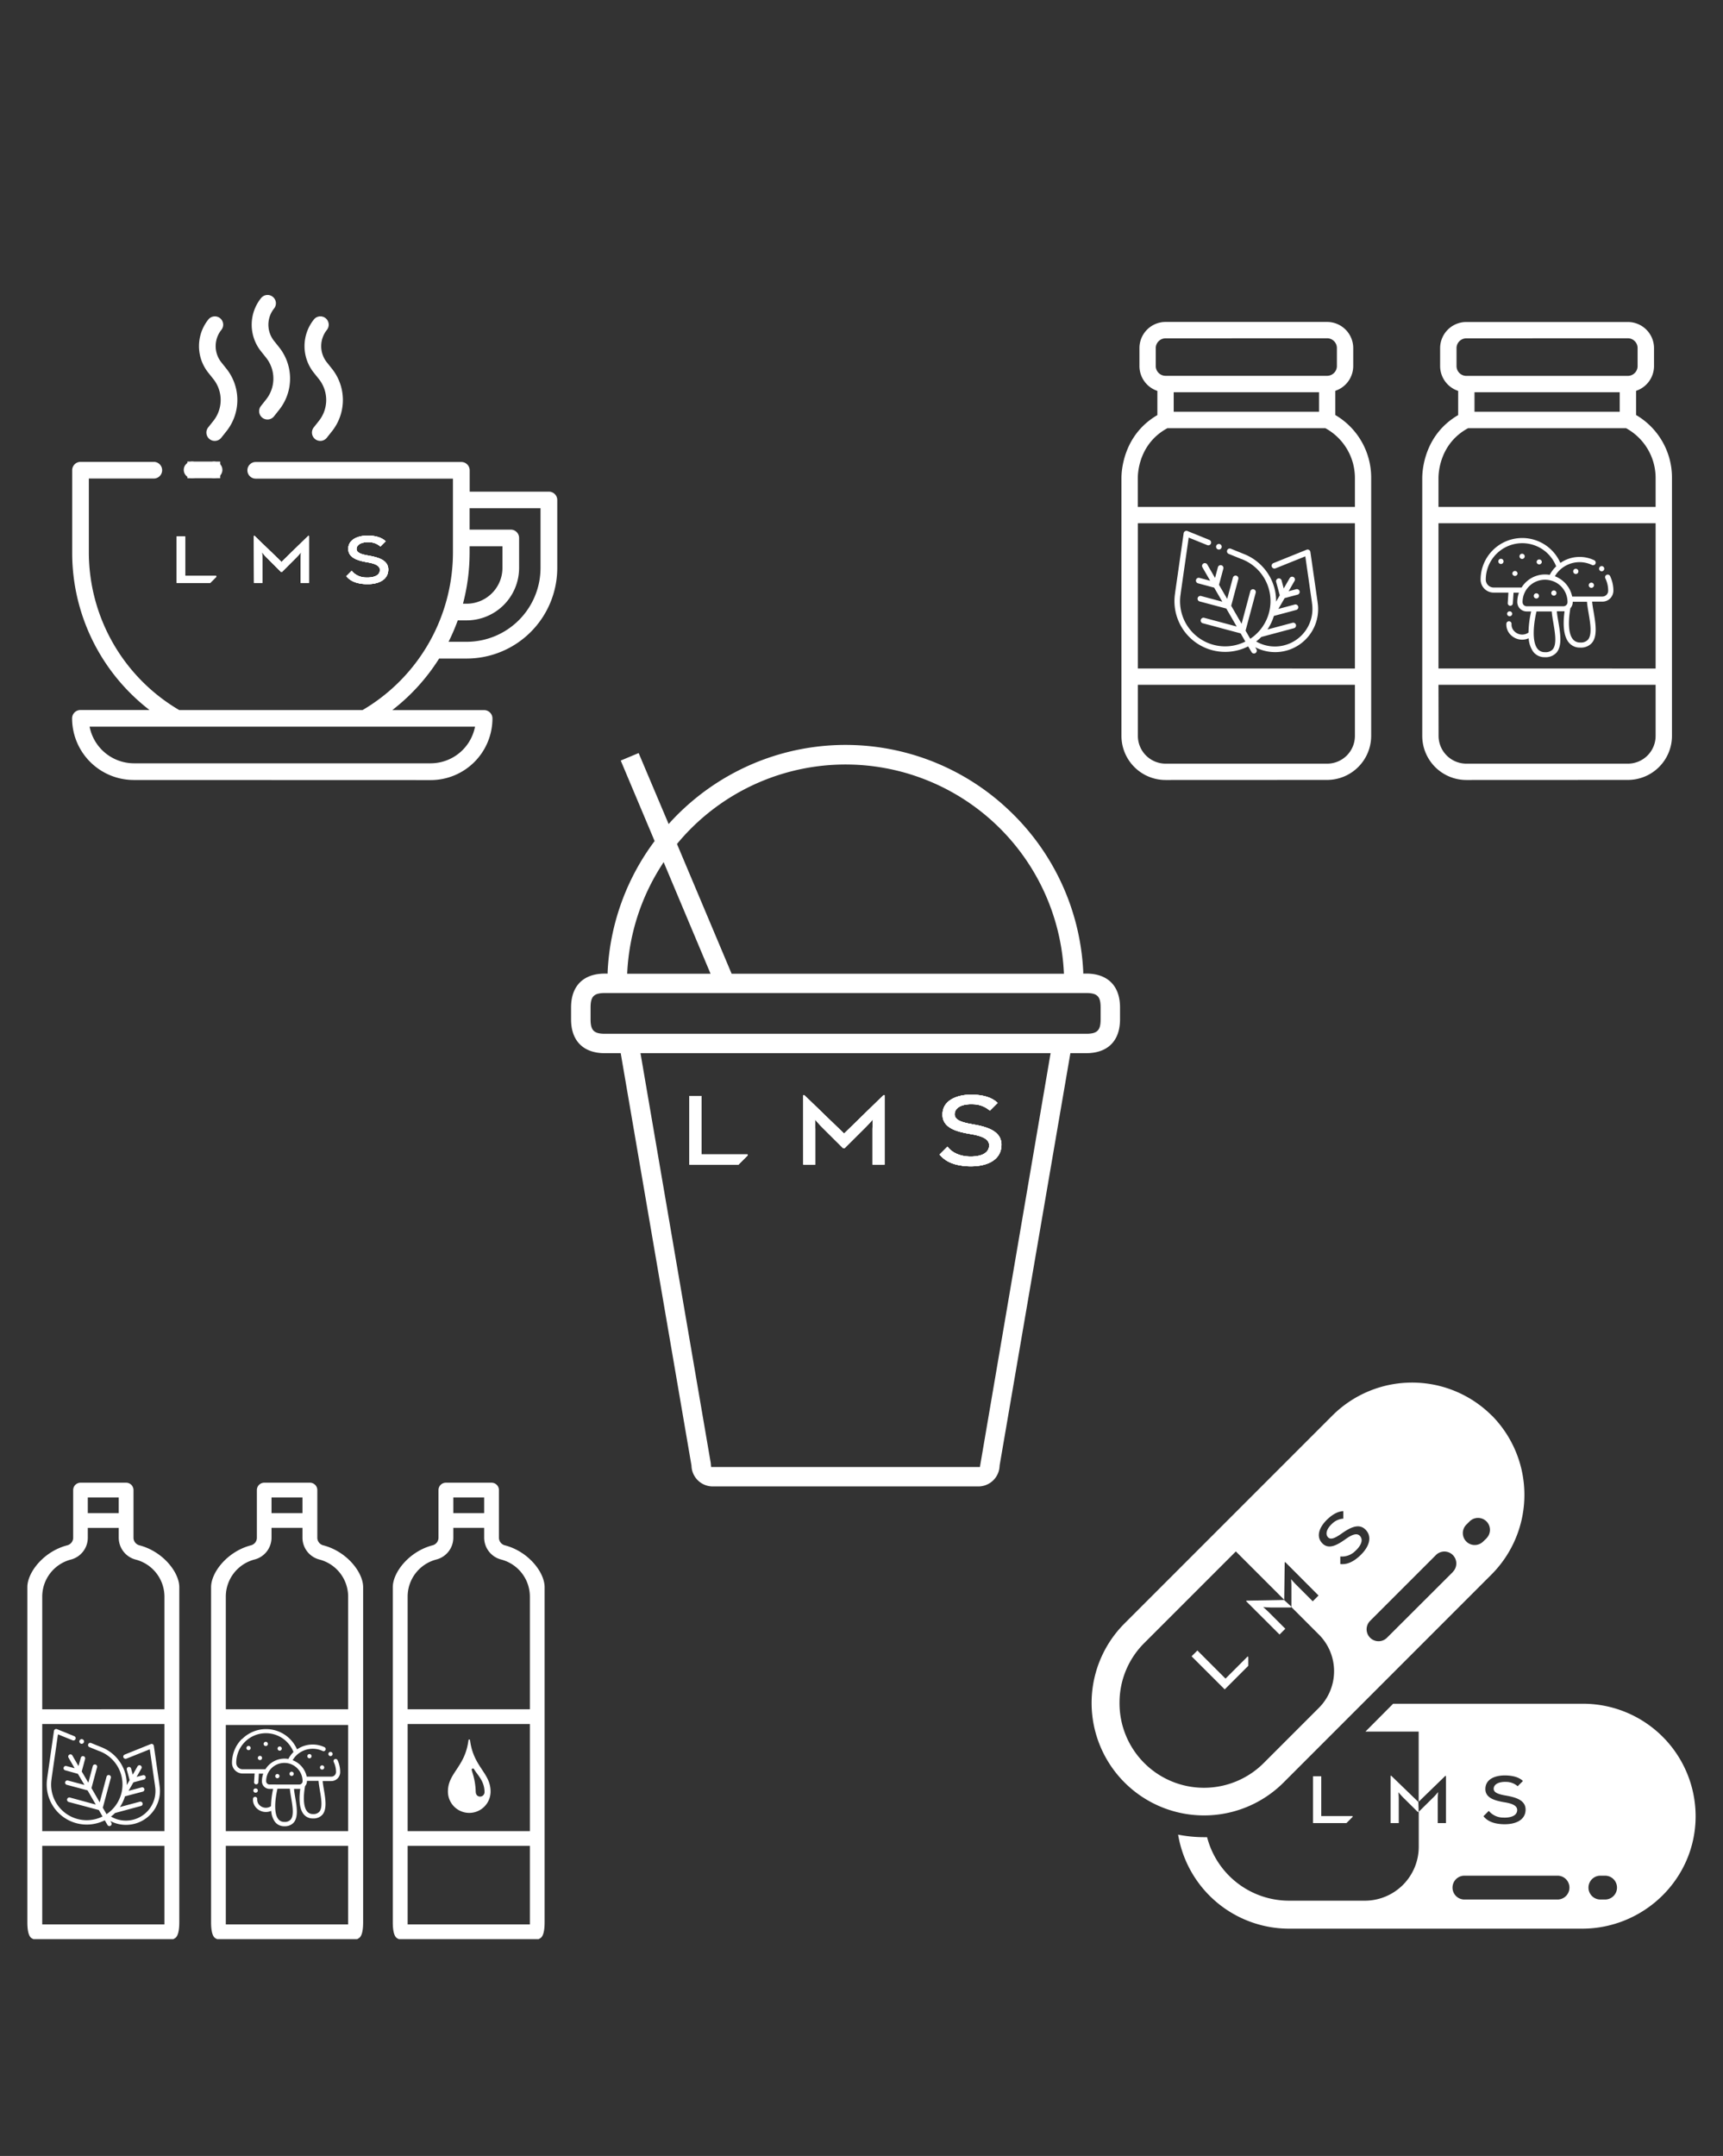
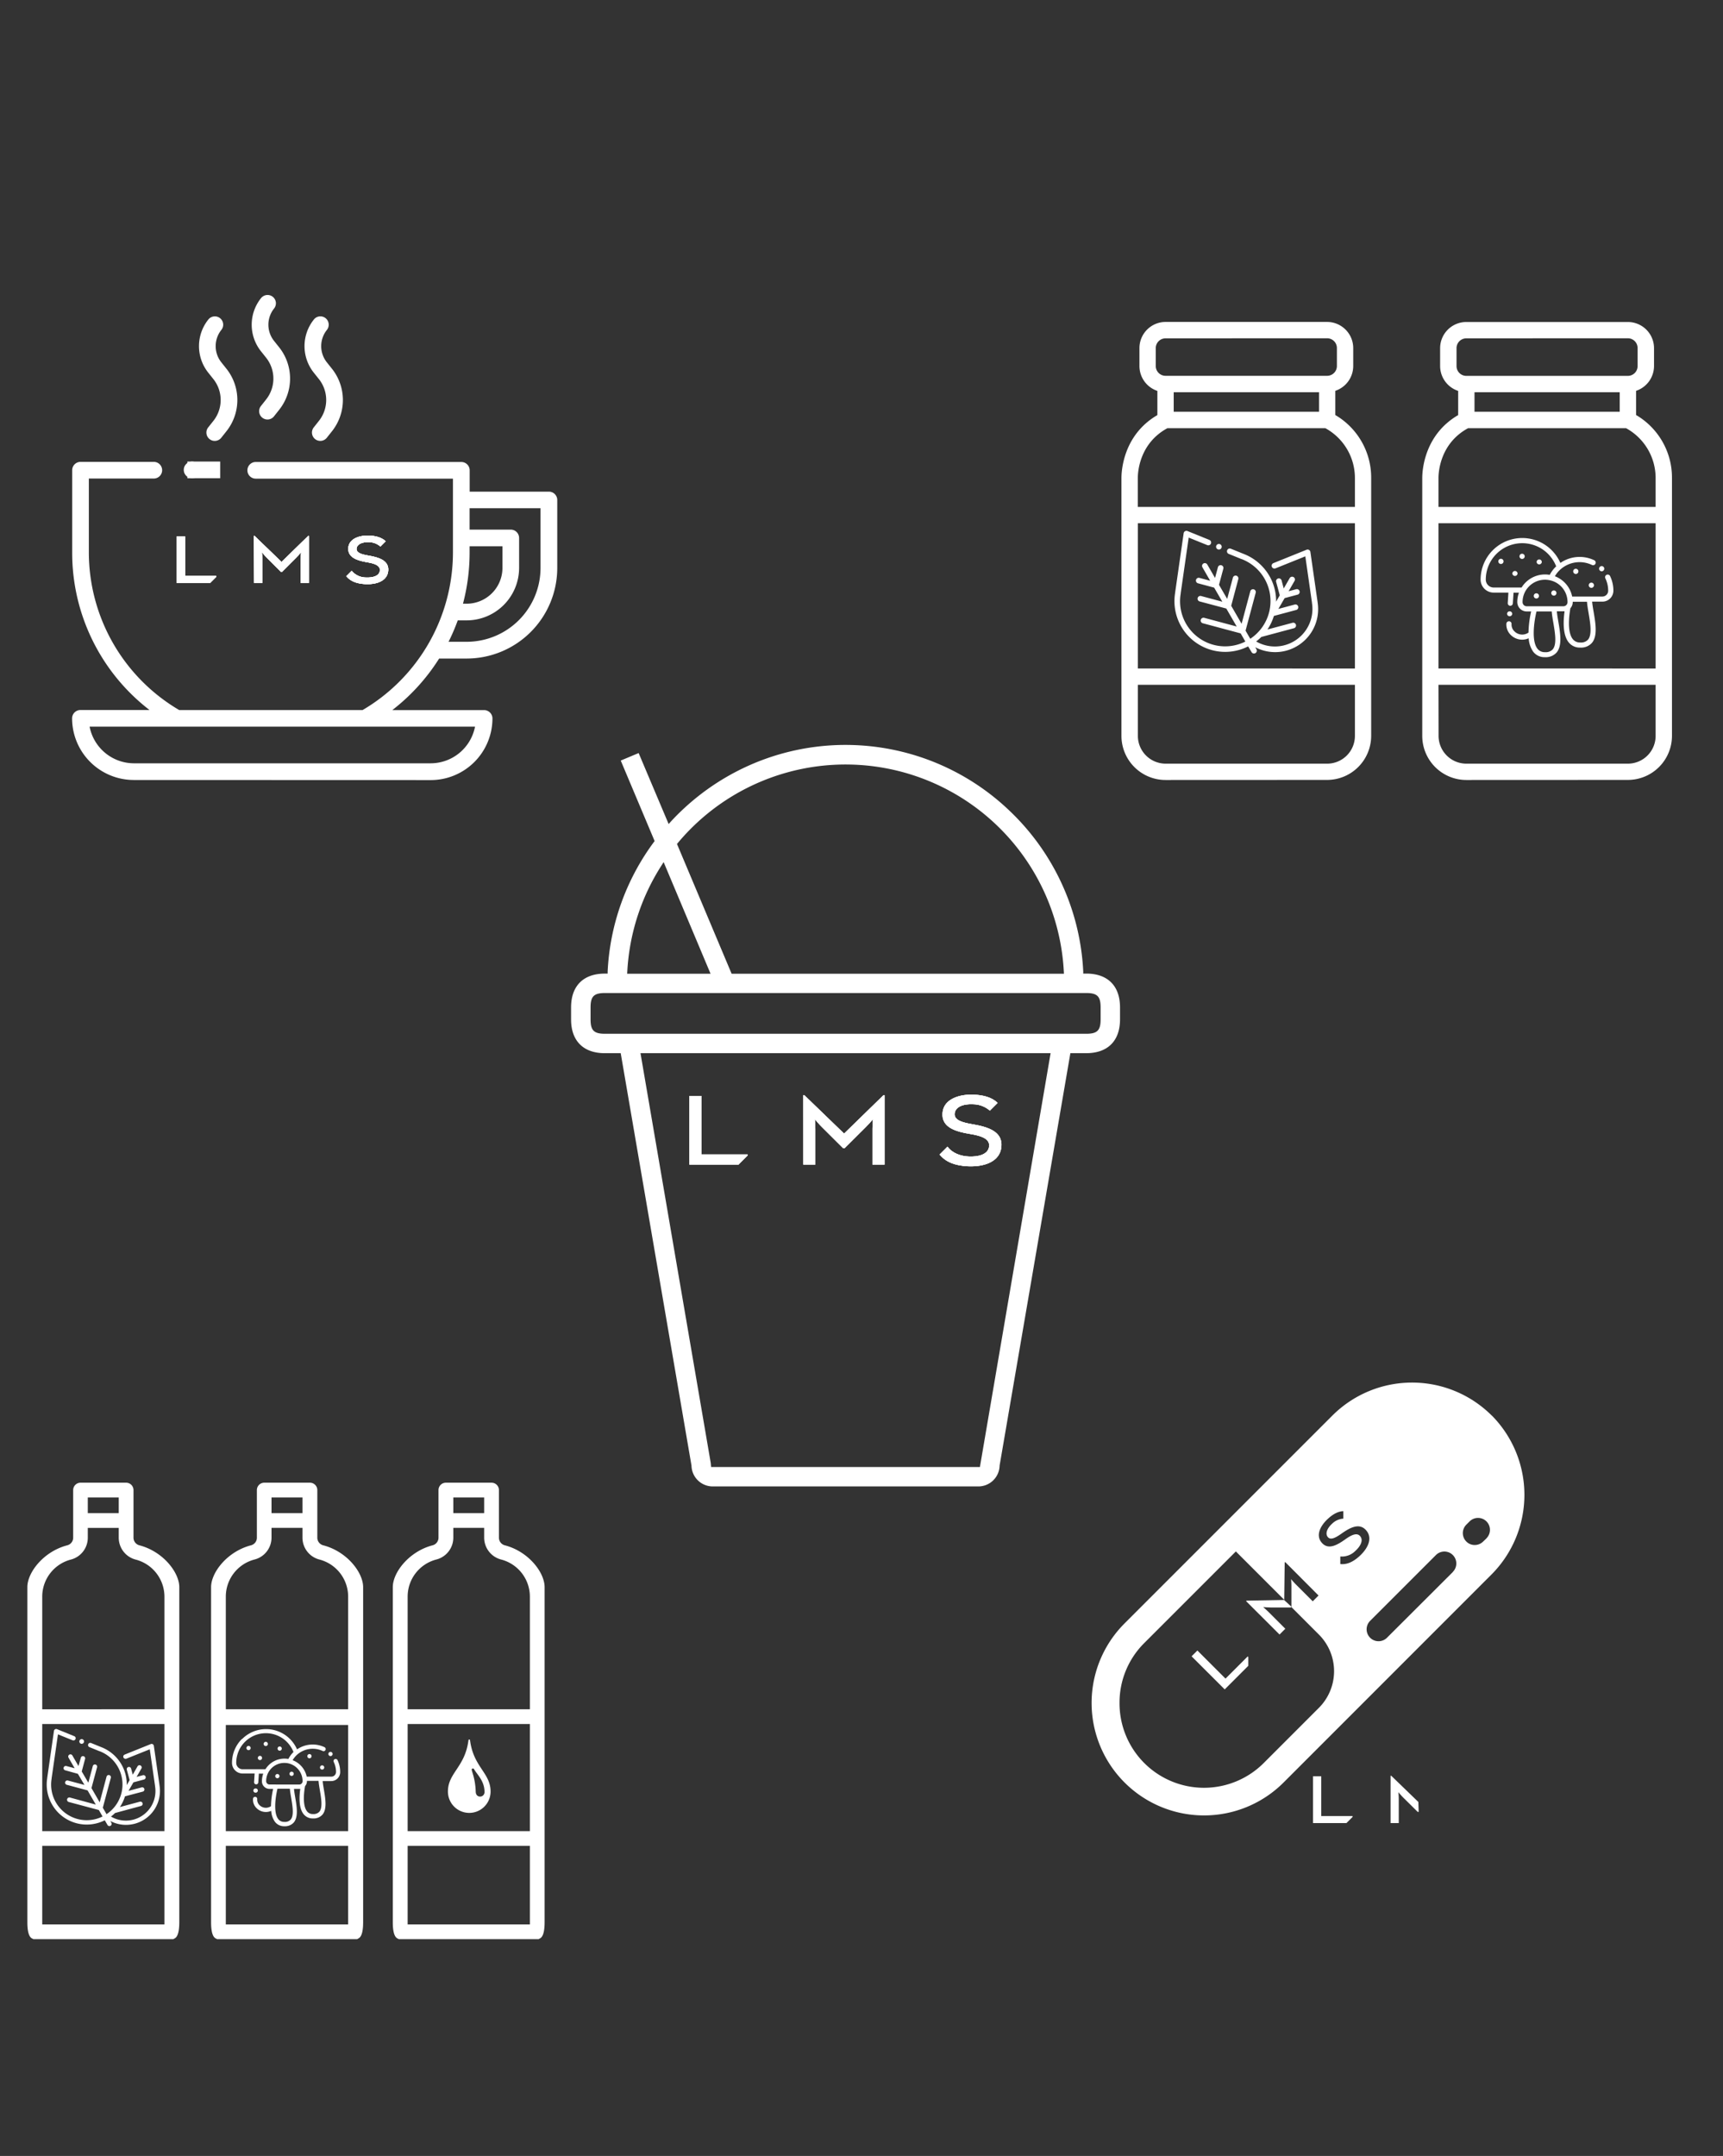
<svg xmlns="http://www.w3.org/2000/svg" id="Layer_1" data-name="Layer 1" viewBox="0 0 734.4 918.87">
  <rect x="0" y="0" width="734.4" height="918.87" fill="#333333" stroke="none" />
  <defs>
    <style>.cls-1,.cls-2{fill:#fff;}.cls-2,.cls-6{clip-path:url(#clip-path);}.cls-3{fill:none;}.cls-4{clip-path:url(#clip-path-2);}.cls-5{clip-path:url(#clip-path-3);}.cls-7{clip-path:url(#clip-path-5);}.cls-8{clip-path:url(#clip-path-6);}</style>
    <clipPath id="clip-path">
      <path class="cls-1" d="M108.24,228.42h.28L120,239.51l11.37-11.09h.29v20.05H128.2v-10.3c0-1.08.14-2.77.14-2.83a31.21,31.21,0,0,1-2.15,2.37l-6,6h-.43l-6-6c-.88-.85-2-2.25-2.12-2.37,0,.06.14,1.75.14,2.83v10.3h-3.46Zm49.22-.14c-4-.19-8.71,1.17-9,5.24s3.72,5.38,8.07,6.12c3.07.51,5.57,1.36,5.39,3.49-.22,2.47-3.23,3.12-5.89,3a8,8,0,0,1-6.14-2.83l-2.27,2.27c1.83,2.27,4.61,3.2,8.14,3.37,4.61.22,9.28-1.23,9.7-5.63s-3.85-5.73-8.36-6.51c-2.88-.5-5.3-1.15-5.13-3s2.41-2.88,5.38-2.74a7.53,7.53,0,0,1,4.78,1.85l2.24-2.24C162.59,229,160.05,228.4,157.46,228.28Zm-65.32,17.2H78.86V228.63H75.37v19.84H89.52l2.62-2.61Z" />
    </clipPath>
    <clipPath id="clip-path-2">
      <path class="cls-1" d="M342.41,466.77h.42l16.95,16.37,16.8-16.37H377v29.6h-5.12V481.16c0-1.6.21-4.09.21-4.18a42.78,42.78,0,0,1-3.18,3.49L360,489.35h-.63l-8.92-8.88c-1.3-1.25-3-3.32-3.13-3.49,0,.09.21,2.58.21,4.18v15.21h-5.11Zm72.67-.22c-5.88-.27-12.86,1.73-13.33,7.73-.54,6.22,5.49,8,11.92,9.05,4.53.75,8.22,2,7.94,5.15-.32,3.65-4.76,4.6-8.68,4.42-3.39-.16-6.92-1.33-9.08-4.19l-3.35,3.35c2.71,3.35,6.81,4.73,12,5,6.82.32,13.71-1.81,14.32-8.31s-5.68-8.46-12.34-9.6c-4.25-.74-7.82-1.7-7.58-4.52s3.56-4.24,7.95-4a11,11,0,0,1,7.06,2.72l3.3-3.3C422.65,467.56,418.9,466.73,415.08,466.55ZM318.64,492H299V467.07h-5.14v29.3h20.89l3.86-3.86Z" />
    </clipPath>
    <clipPath id="clip-path-3">
-       <rect class="cls-1" x="267.3" y="357.88" width="185.93" height="296.46" />
-     </clipPath>
+       </clipPath>
    <clipPath id="clip-path-5">
      <rect class="cls-1" x="57.37" y="154.67" width="125.94" height="200.8" />
    </clipPath>
    <clipPath id="clip-path-6">
      <rect class="cls-3" x="190.89" y="741.37" width="18.21" height="31.24" />
    </clipPath>
  </defs>
  <path class="cls-1" d="M304,633.51a9.06,9.06,0,0,1-9.26-8.8v-.06L264.57,448.87H257.8c-9.15,0-14.39-5.25-14.39-14.39v-5.13c0-9.15,5.24-14.4,14.39-14.4H259l0-.94a100.91,100.91,0,0,1,19.69-55.11l.33-.45-14.44-34.3,7.63-3.2L285,351.21l1-1.13a101.92,101.92,0,0,1,33.11-23.78A101.1,101.1,0,0,1,430.4,345.64,101.27,101.27,0,0,1,461.71,414l0,.94H463c9.15,0,14.39,5.25,14.39,14.4v5.13c0,9.14-5.24,14.39-14.39,14.39h-6.77L426.06,624.65v.05a9.06,9.06,0,0,1-9.26,8.81Zm113.67-8.28L447.8,448.87H273l29.94,174.65.15,1.71Zm-159.83-202c-4.69,0-6.12,1.43-6.12,6.12v5.13c0,4.68,1.43,6.11,6.12,6.11H463c4.69,0,6.12-1.43,6.12-6.11v-5.13c0-4.69-1.43-6.12-6.12-6.12ZM453.49,415l-.06-1.05a93.16,93.16,0,0,0-164.49-54.72l-.39.46L311.84,415Zm-150.63,0-20-47.58-1,1.59a93,93,0,0,0-14.48,44.94l-.06,1.05Z" />
  <path class="cls-1" d="M304,631.18a6.71,6.71,0,0,1-6.93-6.59v-.2L266.54,446.54H257.8c-7.89,0-12.06-4.17-12.06-12.07v-5.12c0-7.9,4.17-12.07,12.06-12.07h3.42l.16-3.16a98.63,98.63,0,0,1,19.23-53.84l1.12-1.52-14-33.36L271,324l13.24,31.44,3.5-3.77a99.64,99.64,0,0,1,32.36-23.25,98.79,98.79,0,0,1,108.67,18.9,98.94,98.94,0,0,1,30.59,66.8l.16,3.16H463c7.89,0,12.06,4.17,12.06,12.07v5.12c0,7.9-4.17,12.07-12.06,12.07h-8.74L423.74,624.39v.2a6.71,6.71,0,0,1-6.93,6.59Zm-3.37-7.36.33,3.75H419.6l31-181H270.2ZM257.8,420.89c-6,0-8.45,2.45-8.45,8.46v5.12c0,6,2.45,8.46,8.45,8.46H463c6,0,8.45-2.45,8.45-8.46v-5.12c0-6-2.45-8.46-8.45-8.46Zm102.58-97.44a95.44,95.44,0,0,0-73.22,34.23l-1.31,1.55,24.44,58H456l-.19-3.5A95.59,95.59,0,0,0,360.38,323.45ZM279.84,367.7A95.43,95.43,0,0,0,265,413.78l-.19,3.5h41.56l-23.12-54.9Z" />
  <path class="cls-1" d="M342.41,466.77h.42l16.95,16.37,16.8-16.37H377v29.6h-5.12V481.16c0-1.6.21-4.09.21-4.18a42.78,42.78,0,0,1-3.18,3.49L360,489.35h-.63l-8.92-8.88c-1.3-1.25-3-3.32-3.13-3.49,0,.09.21,2.58.21,4.18v15.21h-5.11Zm72.67-.22c-5.88-.27-12.86,1.73-13.33,7.73-.54,6.22,5.49,8,11.92,9.05,4.53.75,8.22,2,7.94,5.15-.32,3.65-4.76,4.6-8.68,4.42-3.39-.16-6.92-1.33-9.08-4.19l-3.35,3.35c2.71,3.35,6.81,4.73,12,5,6.82.32,13.71-1.81,14.32-8.31s-5.68-8.46-12.34-9.6c-4.25-.74-7.82-1.7-7.58-4.52s3.56-4.24,7.95-4a11,11,0,0,1,7.06,2.72l3.3-3.3C422.65,467.56,418.9,466.73,415.08,466.55ZM318.64,492H299V467.07h-5.14v29.3h20.89l3.86-3.86Z" />
  <g class="cls-4">
    <rect class="cls-1" x="267.3" y="357.88" width="185.93" height="296.46" />
    <g class="cls-5">
      <rect class="cls-1" x="209.71" y="410.81" width="301.12" height="190.6" transform="translate(866.38 145.84) rotate(90)" />
    </g>
    <path class="cls-1" d="M413.82,499.4l-1.41,0c-6.3-.3-10.78-2.21-13.72-5.85l-1.32-1.63,6.73-6.73,1.62,2.14c2,2.64,5.44,3.18,7.32,3.27l.8,0c.88,0,5.26-.11,5.45-2.31.12-1.35-3.2-2.19-6-2.65-4.76-.81-14.64-2.49-13.85-11.55.47-6,6.2-9.88,14.6-9.88l1.16,0c5.19.25,9,1.58,11.64,4.09l1.74,1.64-6.63,6.64L420.29,475a8.87,8.87,0,0,0-5.56-2.05h-.66c-2.7,0-4.73.81-4.82,1.92,0,.31.47,1.12,5.65,2,4.51.77,15.09,2.59,14.26,12.1C428.55,495.49,422.81,499.4,413.82,499.4Zm-44.27-.7V483.12l-8.6,8.56H358.4l-8.55-8.51V498.7h-9.77V464.44h3.69l16,15.45,15.86-15.45h3.7V498.7Zm-78,0v-34h9.8v24.88H321v3.85l-5.23,5.23Z" />
  </g>
  <path class="cls-1" d="M57,332.43a26.31,26.31,0,0,1-26.27-26.27,3.55,3.55,0,0,1,3.55-3.55H63.71l-1.13-.91a84.51,84.51,0,0,1-31.81-66.14V200.4a3.55,3.55,0,0,1,3.55-3.55H65.56a3.55,3.55,0,0,1,0,7.1H37.87v31.61a78,78,0,0,0,38.4,67l.12.07h78.16l.11-.07a78,78,0,0,0,38.4-67V204H109a3.55,3.55,0,0,1,0-7.1h87.64a3.55,3.55,0,0,1,3.55,3.55v9.09h33.78a3.56,3.56,0,0,1,3.55,3.55v29a38.63,38.63,0,0,1-38.58,38.58H187.18l-.15.23a84.91,84.91,0,0,1-18.68,20.84l-1.13.91h39.13a3.56,3.56,0,0,1,3.55,3.55,26.31,26.31,0,0,1-26.27,26.27ZM38.32,310.32a19.31,19.31,0,0,0,18.72,15H183.63a19.29,19.29,0,0,0,18.71-15l.14-.61H38.19Zm160.59-36.79a31.51,31.51,0,0,0,31.48-31.48V216.59H200.16v9.13h17.55a3.56,3.56,0,0,1,3.55,3.55v12.78a22.38,22.38,0,0,1-22.35,22.35h-3.8l-.12.33a86.49,86.49,0,0,1-3.44,8.07l-.36.73Zm0-16.23a15.27,15.27,0,0,0,15.25-15.25v-9.23h-14v2.74a85.35,85.35,0,0,1-2.66,21.11l-.17.63Z" />
  <path class="cls-1" d="M57,330.09A24,24,0,0,1,33.1,306.16a1.22,1.22,0,0,1,1.22-1.22h36L64,299.88A82.18,82.18,0,0,1,33.1,235.56V200.4a1.22,1.22,0,0,1,1.22-1.22H65.56a1.22,1.22,0,1,1,0,2.44h-30v33.94a80.28,80.28,0,0,0,39.55,69l.66.39h79.43l.66-.39a80.29,80.29,0,0,0,39.55-69V201.61H109a1.22,1.22,0,0,1,0-2.43h87.64a1.22,1.22,0,0,1,1.22,1.22v11.43h36.11a1.21,1.21,0,0,1,1.21,1.21v29a36.28,36.28,0,0,1-36.24,36.25h-13l-.84,1.32a82.71,82.71,0,0,1-18.16,20.26l-6.32,5.06h45.77a1.22,1.22,0,0,1,1.21,1.22,24,24,0,0,1-23.93,23.93Zm-21-19.26a21.65,21.65,0,0,0,21,16.83H183.63a21.65,21.65,0,0,0,21-16.83l.77-3.46H35.28Zm156.75-46.9a79.25,79.25,0,0,1-3.35,7.84l-2,4.09h11.46a33.85,33.85,0,0,0,33.81-33.81V214.26H197.83v13.79h19.88a1.22,1.22,0,0,1,1.22,1.22v12.78a20,20,0,0,1-20,20h-5.43Zm5-28.37a82.64,82.64,0,0,1-2.59,20.53l-.91,3.54h4.58a17.6,17.6,0,0,0,17.58-17.58V230.49H197.83Z" />
  <path class="cls-1" d="M114,178.79a3.55,3.55,0,0,1-2.78-5.75l2.16-2.73a14.32,14.32,0,0,0,0-17.91l-2.11-2.65a18.15,18.15,0,0,1,0-22.7,3.56,3.56,0,0,1,6.31,1.81,3.58,3.58,0,0,1-.75,2.61,11.07,11.07,0,0,0,0,13.85l2.11,2.65a21.39,21.39,0,0,1,0,26.75l-2.16,2.73A3.54,3.54,0,0,1,114,178.79Z" />
  <path class="cls-1" d="M114,176.46a1.23,1.23,0,0,1-.76-.27,1.2,1.2,0,0,1-.45-.81,1.22,1.22,0,0,1,.26-.89l2.16-2.73a16.65,16.65,0,0,0,0-20.82l-2.11-2.65a15.83,15.83,0,0,1,0-19.79,1.21,1.21,0,0,1,1-.46,1.23,1.23,0,0,1,.76.27A1.21,1.21,0,0,1,115,130a13.4,13.4,0,0,0,0,16.76l2.11,2.65a19.07,19.07,0,0,1,0,23.84L115,176A1.25,1.25,0,0,1,114,176.46Z" />
  <path class="cls-1" d="M136.51,187.91a3.55,3.55,0,0,1-2.78-5.75l2.16-2.73a14.32,14.32,0,0,0,0-17.91l-2.11-2.65a18.14,18.14,0,0,1,0-22.69,3.51,3.51,0,0,1,2.78-1.35,3.56,3.56,0,0,1,2.21.77,3.57,3.57,0,0,1,.57,5,11.08,11.08,0,0,0,0,13.86l2.11,2.65a21.39,21.39,0,0,1,0,26.75l-2.16,2.72A3.54,3.54,0,0,1,136.51,187.91Z" />
  <path class="cls-1" d="M136.51,185.58a1.2,1.2,0,0,1-1.21-1.08,1.18,1.18,0,0,1,.26-.89l2.16-2.73a16.63,16.63,0,0,0,0-20.81l-2.11-2.65a15.82,15.82,0,0,1,0-19.79,1.18,1.18,0,0,1,.95-.46,1.21,1.21,0,0,1,1.21,1.07,1.24,1.24,0,0,1-.26.9,13.4,13.4,0,0,0,0,16.76l2.11,2.65a19.1,19.1,0,0,1,0,23.85l-2.17,2.72A1.21,1.21,0,0,1,136.51,185.58Z" />
  <path class="cls-1" d="M91.53,187.91a3.5,3.5,0,0,1-2.2-.76A3.54,3.54,0,0,1,88,184.77a3.51,3.51,0,0,1,.74-2.61l2.17-2.73a14.32,14.32,0,0,0,0-17.91l-2.11-2.65a18.15,18.15,0,0,1,0-22.69,3.51,3.51,0,0,1,2.78-1.34,3.54,3.54,0,0,1,2.78,5.75,11.08,11.08,0,0,0,0,13.86l2.11,2.65a21.39,21.39,0,0,1,0,26.75l-2.16,2.72A3.54,3.54,0,0,1,91.53,187.91Z" />
  <path class="cls-1" d="M91.53,185.58a1.21,1.21,0,0,1-1-2l2.16-2.73a16.63,16.63,0,0,0,0-20.81l-2.11-2.65a15.83,15.83,0,0,1,0-19.79,1.22,1.22,0,0,1,1.71-.2,1.22,1.22,0,0,1,.45.81,1.2,1.2,0,0,1-.26.9,13.4,13.4,0,0,0,0,16.76l2.11,2.65a19.08,19.08,0,0,1,0,23.85l-2.16,2.72A1.25,1.25,0,0,1,91.53,185.58Z" />
  <path class="cls-1" d="M108.24,228.42h.28L120,239.51l11.37-11.09h.29v20.05H128.2v-10.3c0-1.08.14-2.77.14-2.83a31.21,31.21,0,0,1-2.15,2.37l-6,6h-.43l-6-6c-.88-.85-2-2.25-2.12-2.37,0,.06.14,1.75.14,2.83v10.3h-3.46Zm49.22-.14c-4-.19-8.71,1.17-9,5.24s3.72,5.38,8.07,6.12c3.07.51,5.57,1.36,5.39,3.49-.22,2.47-3.23,3.12-5.89,3a8,8,0,0,1-6.14-2.83l-2.27,2.27c1.83,2.27,4.61,3.2,8.14,3.37,4.61.22,9.28-1.23,9.7-5.63s-3.85-5.73-8.36-6.51c-2.88-.5-5.3-1.15-5.13-3s2.41-2.88,5.38-2.74a7.53,7.53,0,0,1,4.78,1.85l2.24-2.24C162.59,229,160.05,228.4,157.46,228.28Zm-65.32,17.2H78.86V228.63H75.37v19.84H89.52l2.62-2.61Z" />
  <path class="cls-1" d="M108.24,228.42h.28L120,239.51l11.37-11.09h.29v20.05H128.2v-10.3c0-1.08.14-2.77.14-2.83a31.21,31.21,0,0,1-2.15,2.37l-6,6h-.43l-6-6c-.88-.85-2-2.25-2.12-2.37,0,.06.14,1.75.14,2.83v10.3h-3.46Zm49.22-.14c-4-.19-8.71,1.17-9,5.24s3.72,5.38,8.07,6.12c3.07.51,5.57,1.36,5.39,3.49-.22,2.47-3.23,3.12-5.89,3a8,8,0,0,1-6.14-2.83l-2.27,2.27c1.83,2.27,4.61,3.2,8.14,3.37,4.61.22,9.28-1.23,9.7-5.63s-3.85-5.73-8.36-6.51c-2.88-.5-5.3-1.15-5.13-3s2.41-2.88,5.38-2.74a7.53,7.53,0,0,1,4.78,1.85l2.24-2.24C162.59,229,160.05,228.4,157.46,228.28Zm-65.32,17.2H78.86V228.63H75.37v19.84H89.52l2.62-2.61Z" />
  <g class="cls-6">
    <rect class="cls-1" x="57.37" y="154.67" width="125.94" height="200.8" />
    <g class="cls-7">
      <rect class="cls-1" x="22.77" y="194.94" width="195.12" height="120.26" transform="translate(375.41 134.74) rotate(90)" />
    </g>
  </g>
  <path class="cls-1" d="M81.88,203.81a3.55,3.55,0,0,1-3.55-3.55,3.55,3.55,0,0,1,3.55-3.55,3.55,3.55,0,0,1,3.54,3.55,3.53,3.53,0,0,1-3.54,3.55Z" />
  <path class="cls-1" d="M81.88,201.48a1.2,1.2,0,0,1-1.22-1.22,1.22,1.22,0,0,1,.36-.86,1.24,1.24,0,0,1,.86-.35,1.2,1.2,0,0,1,1.21,1.21,1.24,1.24,0,0,1-.36.87A1.23,1.23,0,0,1,81.88,201.48Z" />
-   <path class="cls-1" d="M91.21,203.81a3.55,3.55,0,1,1,2.5-1A3.6,3.6,0,0,1,91.21,203.81Z" />
  <path class="cls-1" d="M91.21,201.48a1.24,1.24,0,0,1-.86-.35,1.29,1.29,0,0,1-.36-.87,1.26,1.26,0,0,1,.36-.86,1.24,1.24,0,0,1,.86-.35,1.22,1.22,0,0,1,.86,2.08A1.25,1.25,0,0,1,91.21,201.48Z" />
  <rect class="cls-1" x="83.31" y="193.27" width="7.1" height="13.99" transform="translate(287.12 113.4) rotate(90)" />
  <rect class="cls-1" x="85.64" y="195.6" width="2.43" height="9.33" transform="translate(287.12 113.4) rotate(90)" />
  <path class="cls-1" d="M542.11,241.57a1.19,1.19,0,0,0,1.55.66l12.71-5.11,2.83,19.7a1,1,0,0,0,0,.17,16,16,0,0,1-23.74,16.43l-.08,0a20.87,20.87,0,0,0,2.24-1.95l14-3.75a1.2,1.2,0,0,0-.62-2.31l-10.77,2.88a21.63,21.63,0,0,0,2.74-5.78l9.61-2.57a1.2,1.2,0,0,0-.62-2.31l-7.07,1.89,2.66-4.6,5.62-1.51a1.2,1.2,0,0,0-.62-2.31l-3.31.89,2.54-4.41a1.19,1.19,0,0,0-.43-1.63,1.2,1.2,0,0,0-1.64.44l-2.54,4.41-.89-3.31a1.2,1.2,0,1,0-2.31.62l1.51,5.61-1.56,2.7a21.42,21.42,0,0,0-2.89-11,21.69,21.69,0,0,0-11-9.37h0l-5.41-2.19a1.19,1.19,0,1,0-.9,2.21l5.36,2.18.07,0a19.27,19.27,0,0,1,9.82,8.35,19.25,19.25,0,0,1-6.07,25.65l-2-3.47,4.35-16.24a1.2,1.2,0,0,0-2.31-.62l-3.73,13.93-4.43-7.67,3-11.26a1.2,1.2,0,1,0-2.31-.62l-2.4,8.95-3.49-6,1.82-6.78a1.2,1.2,0,1,0-2.31-.62l-1.2,4.47-3.3-5.72a1.2,1.2,0,0,0-1.64-.44,1.18,1.18,0,0,0-.43,1.63l3.3,5.73-4.47-1.2a1.2,1.2,0,1,0-.62,2.31l6.78,1.82,3.49,6-8.95-2.4a1.2,1.2,0,1,0-.62,2.31l11.26,3,4.43,7.66-13.93-3.73a1.2,1.2,0,0,0-.62,2.31l16.24,4.35,2,3.48a19.21,19.21,0,0,1-27.56-20.37,1.1,1.1,0,0,0,0-.18l3.41-23.76,7.92,3.21a1.19,1.19,0,1,0,.9-2.21l-9.33-3.79a1.2,1.2,0,0,0-1.64.94l-3.65,25.42a.49.49,0,0,0,0,.12A21.62,21.62,0,0,0,532,275.49L533.5,278a1.2,1.2,0,0,0,2.07-1.2l-.54-.94a18.33,18.33,0,0,0,26.57-19.17s0-.07,0-.11l-3.07-21.34a1.19,1.19,0,0,0-1.63-.94L542.77,240A1.2,1.2,0,0,0,542.11,241.57Z" />
  <path class="cls-1" d="M519.53,234.22a1.21,1.21,0,0,0,.85-.35,1.23,1.23,0,0,0,.35-.85,1.21,1.21,0,0,0-.35-.84,1.2,1.2,0,0,0-1.69,0,1.21,1.21,0,0,0-.35.84,1.23,1.23,0,0,0,.35.85A1.21,1.21,0,0,0,519.53,234.22Z" />
  <path class="cls-1" d="M665.08,239.91a18,18,0,0,0-3.71-5.42A17.75,17.75,0,0,0,631.08,247a5.58,5.58,0,0,0,5.57,5.57h6.28l-.28,4.44a1.11,1.11,0,0,0,1,1.18h.07a1.1,1.1,0,0,0,1.1-1l.3-4.59h2.3a11.75,11.75,0,0,0-.7,4,4,4,0,0,0,4,4h1.91a43.58,43.58,0,0,0-1.13,9,4.67,4.67,0,0,1-6.11-.64,3.94,3.94,0,0,1-1.12-3,1.1,1.1,0,1,0-2.2-.15,6.15,6.15,0,0,0,1.7,4.64,6.92,6.92,0,0,0,5,2.18,7.06,7.06,0,0,0,2.8-.59,11.24,11.24,0,0,0,1.91,5.69,6,6,0,0,0,5,2.36,6.16,6.16,0,0,0,5-2c2.47-2.93,1.55-8.35.74-13.13-.28-1.61-.54-3.15-.65-4.44h2.76a4.9,4.9,0,0,0,.54,0c-.59,4.26-.8,10.18,1.81,13.32a6,6,0,0,0,4.85,2.16,6.16,6.16,0,0,0,5-2c2.47-2.93,1.55-8.35.74-13.13-.28-1.61-.54-3.15-.65-4.45H683a4.69,4.69,0,0,0,4.68-4.68,14.32,14.32,0,0,0-1.42-6.24,1.1,1.1,0,0,0-2,1,12.15,12.15,0,0,1,1.2,5.28,2.48,2.48,0,0,1-2.47,2.47H670.11a11.79,11.79,0,0,0-7.37-8.66,12.81,12.81,0,0,1,1.89-2.45c.22-.21.44-.42.67-.61l0,0a12.25,12.25,0,0,1,13.23-1.75,1.1,1.1,0,1,0,1-2,14.42,14.42,0,0,0-14.43,1.13Zm4.27,19.33a3.92,3.92,0,0,0,1-2.62v-.15h6.08c.1,1.44.38,3.09.68,4.82.73,4.3,1.56,9.19-.25,11.33a4,4,0,0,1-3.28,1.21,3.83,3.83,0,0,1-3.15-1.37C668.63,270.32,668.25,265.51,669.35,259.24Zm-7.52,17.51a4,4,0,0,1-3.28,1.2,3.83,3.83,0,0,1-3.26-1.5c-2.56-3.33-1.46-11.39-.38-15.85h6.49c.1,1.43.38,3.08.68,4.81C662.81,269.72,663.64,274.6,661.83,276.75Zm3.49-26.9a9.51,9.51,0,0,1,2.81,6.77,1.76,1.76,0,0,1-1.76,1.77H650.73a1.76,1.76,0,0,1-1.76-1.77,9.53,9.53,0,0,1,1.15-4.56l0,0a9.79,9.79,0,0,1,1.63-2.17,9.57,9.57,0,0,1,9.11-2.52h0A9.47,9.47,0,0,1,665.32,249.85Zm-2.25-8.26a14.21,14.21,0,0,0-2.52,3.41,12.18,12.18,0,0,0-2-.17,11.77,11.77,0,0,0-10,5.57H636.65a3.37,3.37,0,0,1-3.36-3.36,15.54,15.54,0,0,1,26.51-11,15.7,15.7,0,0,1,3.49,5.33Z" />
  <path class="cls-1" d="M656.06,238.43a1.11,1.11,0,0,0-1.1,1.11h0a1.11,1.11,0,0,0,2.21,0A1.11,1.11,0,0,0,656.06,238.43Z" />
  <path class="cls-1" d="M645.72,243.35a1.11,1.11,0,0,0-1.1,1.11h0a1.11,1.11,0,0,0,2.21,0A1.11,1.11,0,0,0,645.72,243.35Z" />
  <path class="cls-1" d="M639.75,238.15a1.11,1.11,0,0,0-1.11,1.11h0a1.11,1.11,0,1,0,1.11-1.11Z" />
  <path class="cls-1" d="M654.85,252.86a1.11,1.11,0,0,0-1.11,1.11h0a1.11,1.11,0,1,0,1.11-1.11Z" />
  <path class="cls-1" d="M662.31,253.86a1.11,1.11,0,1,0-1.11-1.11h0A1.11,1.11,0,0,0,662.31,253.86Z" />
  <path class="cls-1" d="M670.55,243.52h0a1.11,1.11,0,1,0,1.1-1.11A1.1,1.1,0,0,0,670.55,243.52Z" />
  <path class="cls-1" d="M677.18,249.43h0a1.11,1.11,0,1,0,1.11-1.11A1.11,1.11,0,0,0,677.18,249.44Z" />
  <path class="cls-1" d="M648.76,236a1.1,1.1,0,0,0-1.1,1.1h0a1.11,1.11,0,1,0,1.1-1.1Z" />
  <path class="cls-1" d="M681.91,243.15a1.09,1.09,0,0,0,1.56,0,1.1,1.1,0,1,0-1.56,0Z" />
  <path class="cls-1" d="M643.39,262.64h.08a1.11,1.11,0,0,0,1.1-1,1.11,1.11,0,0,0-2.21-.14h0A1.1,1.1,0,0,0,643.39,262.64Z" />
  <path class="cls-1" d="M496.8,332.43A18.81,18.81,0,0,1,478,313.64V203.74c0-3,.73-18.22,15.14-26.73l.17-.1V166.6l-.23-.08A11.16,11.16,0,0,1,485.67,156v-7.66a11.15,11.15,0,0,1,11.13-11.13h68.86a11.15,11.15,0,0,1,11.13,11.13V156a11.16,11.16,0,0,1-7.42,10.49l-.23.08v10.31l.17.1a30.89,30.89,0,0,1,15.13,26.73v109.9a18.81,18.81,0,0,1-18.78,18.79ZM485,313.64a11.85,11.85,0,0,0,11.83,11.83h68.86a11.84,11.84,0,0,0,11.82-11.83V291.87H485Zm92.51-28.72V223H485v61.91Zm0-68.87V203.74a24.18,24.18,0,0,0-12.59-21.24l-.08,0H497.66l-.08,0c-12,6.5-12.61,18.83-12.61,21.24v12.31Zm-15.3-40.55v-8.34H500.27v8.34ZM496.8,144.2a4.18,4.18,0,0,0-4.18,4.17V156a4.18,4.18,0,0,0,4.18,4.17h68.86a4.17,4.17,0,0,0,4.17-4.17v-7.66a4.17,4.17,0,0,0-4.17-4.17Z" />
  <path class="cls-1" d="M496.8,330.09a16.46,16.46,0,0,1-16.45-16.45V203.74c0-2.75.67-16.86,14-24.73l1.32-.77V165l-1.79-.63A8.81,8.81,0,0,1,488,156v-7.66a8.81,8.81,0,0,1,8.8-8.8h68.86a8.81,8.81,0,0,1,8.8,8.8V156a8.82,8.82,0,0,1-5.87,8.29l-1.78.63v13.28l1.3.78a28.55,28.55,0,0,1,14,24.73v109.9a16.47,16.47,0,0,1-16.45,16.45Zm-14.16-16.45A14.17,14.17,0,0,0,496.8,327.8h68.86a14.17,14.17,0,0,0,14.15-14.16v-24.1H482.64Zm0-26.39h97.17V220.68H482.64Zm13.83-106.8c-13.16,7.13-13.83,20.65-13.83,23.29v14.64h97.17V203.74A26.51,26.51,0,0,0,566,180.45l-.6-.32H497.07Zm1.47-2.62h66.57v-13H497.94Zm-1.14-36a6.51,6.51,0,0,0-6.51,6.5V156a6.51,6.51,0,0,0,6.51,6.5h68.86a6.51,6.51,0,0,0,6.5-6.5v-7.66a6.51,6.51,0,0,0-6.5-6.5Z" />
  <path class="cls-1" d="M625,332.43a18.81,18.81,0,0,1-18.79-18.79V203.74c0-3,.73-18.22,15.14-26.73l.17-.1V166.6l-.23-.08A11.16,11.16,0,0,1,613.83,156v-7.66A11.15,11.15,0,0,1,625,137.24h68.86A11.15,11.15,0,0,1,705,148.37V156a11.16,11.16,0,0,1-7.42,10.49l-.23.08v10.31l.17.1a30.89,30.89,0,0,1,15.13,26.73v109.9a18.8,18.8,0,0,1-18.78,18.79Zm-11.83-18.79A11.85,11.85,0,0,0,625,325.47h68.86a11.84,11.84,0,0,0,11.82-11.83V291.87H613.13Zm92.51-28.72V223H613.13v61.91Zm0-68.87V203.74a24.18,24.18,0,0,0-12.59-21.24l-.08,0H625.82l-.08,0c-12,6.5-12.61,18.83-12.61,21.24v12.31Zm-15.3-40.55v-8.34h-61.9v8.34ZM625,144.2a4.18,4.18,0,0,0-4.18,4.17V156A4.18,4.18,0,0,0,625,160.2h68.86A4.17,4.17,0,0,0,698,156v-7.66a4.17,4.17,0,0,0-4.17-4.17Z" />
  <path class="cls-1" d="M625,330.09a16.47,16.47,0,0,1-16.45-16.45V203.74c0-2.75.67-16.86,14-24.73l1.32-.77V165l-1.78-.63a8.82,8.82,0,0,1-5.87-8.29v-7.66a8.81,8.81,0,0,1,8.8-8.8h68.86a8.81,8.81,0,0,1,8.8,8.8V156a8.82,8.82,0,0,1-5.87,8.29L695,165v13.28l1.3.78a28.55,28.55,0,0,1,14,24.73v109.9a16.47,16.47,0,0,1-16.45,16.45ZM610.8,313.64A14.17,14.17,0,0,0,625,327.8h68.86A14.17,14.17,0,0,0,708,313.64v-24.1H610.8Zm0-26.39H708V220.68H610.8Zm13.83-106.8c-13.16,7.13-13.83,20.65-13.83,23.29v14.64H708V203.74a26.51,26.51,0,0,0-13.81-23.29l-.6-.32H625.23Zm1.47-2.62h66.57v-13H626.1Zm-1.14-36a6.51,6.51,0,0,0-6.51,6.5V156a6.51,6.51,0,0,0,6.51,6.5h68.86a6.51,6.51,0,0,0,6.5-6.5v-7.66a6.51,6.51,0,0,0-6.5-6.5Z" />
  <path class="cls-1" d="M68,761v-.08l-2.43-16.86a1,1,0,0,0-.46-.69,1,1,0,0,0-.82-.06l-11.15,4.49a.94.94,0,0,0-.53,1.23,1,1,0,0,0,1.23.52l10-4,2.24,15.56c0,.05,0,.09,0,.13a12.6,12.6,0,0,1-18.74,13l-.06,0a18.48,18.48,0,0,0,1.76-1.54l11.06-3a.94.94,0,0,0-.49-1.82l-8.51,2.28a16.86,16.86,0,0,0,2.17-4.57l7.59-2a.94.94,0,0,0-.49-1.82l-5.59,1.49,2.1-3.63,4.44-1.19a.95.95,0,1,0-.49-1.83l-2.61.7,2-3.48a.95.95,0,1,0-1.64-.94l-2,3.48-.7-2.61a.94.94,0,1,0-1.82.49l1.19,4.43-1.23,2.13A16.88,16.88,0,0,0,51.77,752a17.08,17.08,0,0,0-8.67-7.4h0l-4.27-1.73a.94.94,0,0,0-.71,1.75l4.23,1.72.06,0a15.18,15.18,0,0,1,3,26.85l-1.59-2.74,3.44-12.82a.95.95,0,0,0-1.83-.49l-2.94,11-3.5-6.06,2.38-8.89a.94.94,0,1,0-1.82-.49l-1.9,7.07L34.84,755l1.43-5.36a.94.94,0,1,0-1.82-.49l-1,3.53-2.61-4.52a.94.94,0,0,0-1.63.95l2.61,4.52-3.53-.95a.94.94,0,0,0-1.16.67.93.93,0,0,0,.67,1.15L33.2,756,36,760.74l-7.07-1.89a.94.94,0,1,0-.49,1.82l8.89,2.39,3.5,6.05-11-3A.95.95,0,0,0,29.3,768l12.83,3.43,1.58,2.75A15.17,15.17,0,0,1,22,758.08a.66.66,0,0,0,0-.14l2.7-18.76,6.25,2.53a.93.93,0,0,0,1.23-.52.94.94,0,0,0-.51-1.23l-7.38-3a.91.91,0,0,0-.82.06.93.93,0,0,0-.47.68l-2.88,20.08a.34.34,0,0,0,0,.1A17.07,17.07,0,0,0,44.66,775.8l1.16,2a.93.93,0,0,0,.81.48.95.95,0,0,0,.82-1.42l-.43-.75a14.36,14.36,0,0,0,6.67,1.64,14.71,14.71,0,0,0,3.76-.49A14.47,14.47,0,0,0,68,761Z" />
  <path class="cls-1" d="M34.78,743.21a1,1,0,1,0-.66-.28.93.93,0,0,0,.66.28Z" />
  <path class="cls-1" d="M14.24,826.46l-.51-.26c-.56-.29-2.07-1.07-2.07-6.94V676.45c0-6.36,7-15.25,17-17.84a3.35,3.35,0,0,0,2.53-3.22V635.07a3.15,3.15,0,0,1,3.14-3.15H53.76a3.15,3.15,0,0,1,3.14,3.15v20.32a3.36,3.36,0,0,0,2.52,3.22c10,2.59,17,11.48,17,17.84V819.26c0,5.74-1.44,6.58-2,6.89l-.54.31Zm55.85-6.28V786.7H18v33.48Zm0-39.76V734.77H18v45.65Zm0-51.94v-48A16.35,16.35,0,0,0,57.85,664.7a9.64,9.64,0,0,1-7.24-9.31v-4.2H37.42v4.2a9.62,9.62,0,0,1-7.23,9.3A16.34,16.34,0,0,0,18,680.51v48ZM50.61,644.91v-6.7H37.42v6.7Z" />
  <path class="cls-1" d="M14.81,824.13c-.26-.13-.81-1.5-.81-4.87V676.45c0-5.5,6.49-13.33,15.2-15.58a5.69,5.69,0,0,0,4.27-5.46V635.07a.82.82,0,0,1,.81-.82H53.76a.82.82,0,0,1,.81.82v20.32a5.69,5.69,0,0,0,4.28,5.48C67.54,663.12,74,671,74,676.45V819.26c0,3.34-.55,4.71-.82,4.87Zm.81-1.62h56.8V784.37H15.62Zm0-39.76h56.8V732.44H15.62ZM35.09,655.39a7.28,7.28,0,0,1-5.48,7,18.67,18.67,0,0,0-14,18.08v50.31h56.8V680.51a18.66,18.66,0,0,0-14-18.07,7.32,7.32,0,0,1-5.49-7.06v-6.52H35.09Zm0-8.15H52.94V635.88H35.09Z" />
  <path class="cls-1" d="M92.54,826.46l-.5-.26c-.57-.29-2.07-1.07-2.07-6.94V676.45c0-6.36,7-15.25,17-17.84a3.34,3.34,0,0,0,2.52-3.22V635.07a3.15,3.15,0,0,1,3.15-3.15h19.47a3.15,3.15,0,0,1,3.14,3.15v20.32a3.36,3.36,0,0,0,2.53,3.22c10,2.59,17,11.48,17,17.84V819.26c0,5.74-1.44,6.58-2,6.89l-.54.31Zm55.85-6.28V786.7H96.25v33.48Zm0-39.76V735.18H96.25v45.24Zm0-51.94v-48a16.33,16.33,0,0,0-12.24-15.81,9.63,9.63,0,0,1-7.23-9.31v-4.2H115.73v4.2a9.63,9.63,0,0,1-7.24,9.3,16.35,16.35,0,0,0-12.24,15.82v48Zm-19.47-83.57v-6.7H115.73v6.7Z" />
  <path class="cls-1" d="M93.11,824.13c-.25-.13-.81-1.5-.81-4.87V676.45c0-5.5,6.5-13.33,15.2-15.58a5.69,5.69,0,0,0,4.28-5.46V635.07a.82.82,0,0,1,.81-.82h19.47a.82.82,0,0,1,.81.82v20.32a5.69,5.69,0,0,0,4.29,5.48c8.69,2.25,15.19,10.08,15.19,15.58V819.26c0,3.34-.55,4.71-.82,4.87Zm.81-1.62h56.8V784.37H93.92Zm0-39.76h56.8v-49.9H93.92ZM113.4,655.39a7.29,7.29,0,0,1-5.49,7,18.68,18.68,0,0,0-14,18.08v50.31h56.8V680.51a18.66,18.66,0,0,0-14-18.07,7.3,7.3,0,0,1-5.49-7.06v-6.52H113.4Zm0-8.15h17.85V635.88H113.4Z" />
  <path class="cls-1" d="M170,826.46l-.51-.26c-.56-.29-2.07-1.07-2.07-6.94V676.45c0-6.36,7-15.25,16.95-17.84a3.35,3.35,0,0,0,2.53-3.22V635.07a3.15,3.15,0,0,1,3.14-3.15h19.48a3.15,3.15,0,0,1,3.14,3.15v20.32a3.36,3.36,0,0,0,2.52,3.22c10,2.59,16.95,11.48,16.95,17.84V819.26c0,5.74-1.44,6.58-2,6.89l-.54.31Zm55.85-6.28V786.7H173.75v33.48Zm0-39.76V734.77H173.75v45.65Zm0-51.94v-48a16.35,16.35,0,0,0-12.24-15.81,9.64,9.64,0,0,1-7.24-9.31v-4.2H193.22v4.2a9.63,9.63,0,0,1-7.24,9.3,16.34,16.34,0,0,0-12.23,15.82v48Zm-19.48-83.57v-6.7H193.22v6.7Z" />
  <path class="cls-1" d="M170.61,824.13c-.26-.13-.82-1.5-.82-4.87V676.45c0-5.5,6.5-13.33,15.2-15.58a5.69,5.69,0,0,0,4.28-5.46V635.07a.82.82,0,0,1,.81-.82h19.48a.82.82,0,0,1,.81.82v20.32a5.69,5.69,0,0,0,4.28,5.48c8.69,2.25,15.19,10.08,15.19,15.58V819.26c0,3.34-.55,4.71-.82,4.87Zm.81-1.62h56.8V784.37h-56.8Zm0-39.76h56.8V732.44h-56.8Zm19.47-127.36a7.28,7.28,0,0,1-5.49,7,18.66,18.66,0,0,0-14,18.08v50.31h56.8V680.51a18.66,18.66,0,0,0-14-18.07,7.32,7.32,0,0,1-5.49-7.06v-6.52H190.89Zm0-8.15h17.85V635.88H190.89Z" />
  <path class="cls-1" d="M103.12,741.13a14.33,14.33,0,0,0-4.23,10.21,4.53,4.53,0,0,0,4.53,4.53h5.11l-.23,3.62a.9.9,0,0,0,.84,1h.06a.89.89,0,0,0,.89-.84l.25-3.73h1.87a9.69,9.69,0,0,0-.57,3.27,3.23,3.23,0,0,0,3.23,3.23h1.56a35.49,35.49,0,0,0-.92,7.36,3.89,3.89,0,0,1-2.19.69,3.85,3.85,0,0,1-2.79-1.21,3.22,3.22,0,0,1-.9-2.42.9.9,0,1,0-1.79-.12,5,5,0,0,0,1.38,3.77,5.65,5.65,0,0,0,4.1,1.78,5.6,5.6,0,0,0,2.28-.49,9,9,0,0,0,1.56,4.63,4.86,4.86,0,0,0,4.07,1.93,5,5,0,0,0,4-1.62c2-2.38,1.26-6.79.6-10.69-.22-1.3-.44-2.56-.52-3.61h2.24a3.11,3.11,0,0,0,.43,0c-.48,3.46-.65,8.28,1.48,10.84a4.9,4.9,0,0,0,3.94,1.75,5,5,0,0,0,4.05-1.62c2-2.38,1.26-6.79.6-10.68-.22-1.31-.44-2.56-.52-3.62h3.56A3.82,3.82,0,0,0,145,755.2a11.68,11.68,0,0,0-1.15-5.07.9.9,0,0,0-1.62.78,9.9,9.9,0,0,1,1,4.29,2,2,0,0,1-2,2h-10.5a9.6,9.6,0,0,0-6-7,9.55,9.55,0,0,1,1.54-2,6.39,6.39,0,0,1,.54-.5l0,0a10,10,0,0,1,10.76-1.42.9.9,0,0,0,.78-1.62,11.77,11.77,0,0,0-11.74.92,14.61,14.61,0,0,0-3-4.41,14.42,14.42,0,0,0-20.41,0ZM130.89,772c-1.45-1.74-1.77-5.65-.87-10.75a3.24,3.24,0,0,0,.81-2.13V759h4.94c.09,1.17.32,2.51.55,3.92.6,3.5,1.28,7.48-.19,9.22a3.29,3.29,0,0,1-2.68,1,3.11,3.11,0,0,1-2.56-1.11Zm-12.31,3.25c-2.08-2.71-1.19-9.27-.31-12.9h5.28c.09,1.17.32,2.51.56,3.92.59,3.5,1.27,7.47-.2,9.22a3.29,3.29,0,0,1-2.68,1,3.13,3.13,0,0,1-2.65-1.22Zm-3.71-14.7a1.43,1.43,0,0,1-1.43-1.43,7.81,7.81,0,0,1,.94-3.72l0,0a8,8,0,0,1,1.32-1.77,7.76,7.76,0,0,1,5.51-2.28,8,8,0,0,1,1.9.23h0a7.79,7.79,0,0,1,5.86,7.56,1.43,1.43,0,0,1-1.43,1.43Zm-11.45-6.5a2.73,2.73,0,0,1-2.73-2.73,12.64,12.64,0,0,1,21.57-8.94,12.69,12.69,0,0,1,2.83,4.33l-.18.18a11.57,11.57,0,0,0-2,2.77,9.69,9.69,0,0,0-1.63-.14,9.53,9.53,0,0,0-6.78,2.81,10.14,10.14,0,0,0-1.37,1.72Zm0,0" />
  <path class="cls-1" d="M119.21,744.34a.9.9,0,0,0-.9.9h0a.9.9,0,0,0,1.8,0,.9.9,0,0,0-.9-.9Zm0,0" />
  <path class="cls-1" d="M110.8,748.34a.9.9,0,0,0-.9.9h0a.9.9,0,1,0,.9-.9Zm0,0" />
  <path class="cls-1" d="M105.94,744.11a.9.9,0,0,0-.9.9h0a.9.9,0,1,0,.9-.9Zm0,0" />
  <path class="cls-1" d="M118.22,756.08a.9.9,0,0,0-.9.9h0a.9.9,0,0,0,1.8,0,.9.9,0,0,0-.9-.9Zm0,0" />
  <path class="cls-1" d="M124.3,755.09a.9.9,0,0,0-.9.9h0a.9.9,0,1,0,.9-.9Zm0,0" />
  <path class="cls-1" d="M131,748.48a.9.9,0,1,0,.9-.9.9.9,0,0,0-.9.9Zm0,0" />
  <path class="cls-1" d="M136.4,753.29a.9.9,0,1,0,.9-.9.9.9,0,0,0-.9.9Zm0,0" />
  <path class="cls-1" d="M113.27,742.36a.89.89,0,0,0-.89.9h0a.9.9,0,1,0,.89-.9Zm0,0" />
  <path class="cls-1" d="M140.88,748.44a.9.9,0,1,0-.64-.26h0a.93.93,0,0,0,.64.26Zm0,0" />
  <path class="cls-1" d="M109,762.24a.89.89,0,0,0-1,.84h0a.89.89,0,0,0,.84.95H109a.9.9,0,0,0,0-1.8Zm0,0" />
  <g class="cls-8">
    <path class="cls-1" d="M199.68,741.63c-1.43,11.53-8.76,13.91-8.76,21.93a9.09,9.09,0,0,0,18.18,0c0-8-7.32-10.4-8.76-21.93a.34.34,0,0,0-.66,0Zm1.39,12.75a.55.55,0,0,1,.08-.45.51.51,0,0,1,.83,0,22.61,22.61,0,0,0,1.29,1.87c1.52,2.06,3.25,4.4,3.25,8a1.89,1.89,0,0,1-1.88,1.9c-.91,0-1.88-.59-1.88-2.23a28.54,28.54,0,0,0-1.39-8c-.1-.38-.21-.75-.3-1.1Zm0,0" />
  </g>
-   <path class="cls-1" d="M674.8,726.13h-81L582,738h22.69v29.9l11.33-11h.29V777h-3.49V766.64c0-1.09.15-2.79.15-2.85s-1.21,1.5-2.17,2.38l-6.08,6h0v14.9a23,23,0,0,1-23,23H549.43A36.11,36.11,0,0,1,514.5,783l-1.29,0a57,57,0,0,1-11.06-1.08A48,48,0,0,0,549.41,822H674.27c26.46,0,48.32-21.21,48.46-47.66A48,48,0,0,0,674.8,726.13Zm-33.54,42c-4.38-.75-8.49-1.93-8.12-6.17s5.07-5.45,9.08-5.26c2.6.12,5.16.69,6.91,2.35l-2.25,2.24a7.48,7.48,0,0,0-4.8-1.85c-3-.14-5.25.86-5.42,2.75s2.27,2.57,5.16,3.07c4.54.78,8.8,2.11,8.41,6.54s-5.11,5.88-9.76,5.67c-3.54-.17-6.34-1.11-8.18-3.4l2.28-2.28a8,8,0,0,0,6.18,2.86c2.67.12,5.7-.53,5.92-3C646.85,769.48,644.34,768.63,641.26,768.12Zm22.61,41.44H624.19a5.08,5.08,0,0,1,0-10.16h39.68a5.08,5.08,0,0,1,0,10.16Zm20.27,0h-2a5.08,5.08,0,1,1,0-10.16h2a5.08,5.08,0,0,1,0,10.16Z" />
  <path class="cls-1" d="M604.69,772.21h-.43l-6.07-6a31.3,31.3,0,0,1-2.13-2.38c0,.06.14,1.76.14,2.85V777h-3.49V756.83H593L604.55,768" />
  <polygon class="cls-1" points="576.52 773.99 563.16 773.99 563.16 757.04 559.66 757.04 559.66 777 573.89 777 576.52 774.37 576.52 773.99" />
  <path class="cls-1" d="M635.77,603.24a48.07,48.07,0,0,0-67.8,0L479.32,691.9a47.93,47.93,0,0,0,67.79,67.79L635.77,671a48.09,48.09,0,0,0,0-67.8ZM562.18,727.85l-23.45,23.46a36,36,0,0,1-61.55-25.53,35.77,35.77,0,0,1,10.52-25.5l39.06-39.06,20.62,20.62.2-15.9.2-.21L562,680l-2.46,2.47-7.33-7.33c-.77-.77-1.87-2.07-1.91-2.11a30.88,30.88,0,0,1,.14,3.21l0,8.57-.06.06,11.78,11.78A22.08,22.08,0,0,1,562.18,727.85Zm17.29-64.64c-2.63,2.39-5.27,3.7-8.19,3.38v-3.22a8.07,8.07,0,0,0,6.39-2.35c2-1.81,3.66-4.41,2.06-6.32-1.38-1.64-3.77-.47-6.31,1.35-3.62,2.57-7.37,4.64-10.1,1.38s-.27-7.44,2.7-10.14c1.92-1.76,4.13-3.16,6.55-3.23v3.18a7.51,7.51,0,0,0-4.71,2.09c-2.22,2-3.11,4.31-1.89,5.77s3.42.21,5.83-1.48c3.75-2.65,7.71-4.72,10.57-1.32S582.91,660.08,579.47,663.21ZM619.24,670,591.18,698a5.08,5.08,0,0,1-7.19-7.19l28.06-28.06a5.08,5.08,0,0,1,7.19,7.19Zm14.32-14.32L632.17,657a5.1,5.1,0,0,1-3.6,1.48A5,5,0,0,1,625,657a5.08,5.08,0,0,1,0-7.19l1.39-1.39a5.08,5.08,0,0,1,7.19,7.19Z" />
  <path class="cls-1" d="M550.46,684.8l-.3.3-8.57,0c-1.23,0-3-.16-3.19-.17,0,0,1.35,1.15,2.11,1.91l7.33,7.33-2.46,2.46L531.12,682.4l.2-.21,16-.28" />
  <polygon class="cls-1" points="531.8 705.97 522.35 715.42 510.37 703.44 507.89 705.91 522.01 720.02 532.07 709.96 532.07 706.24 531.8 705.97" />
</svg>